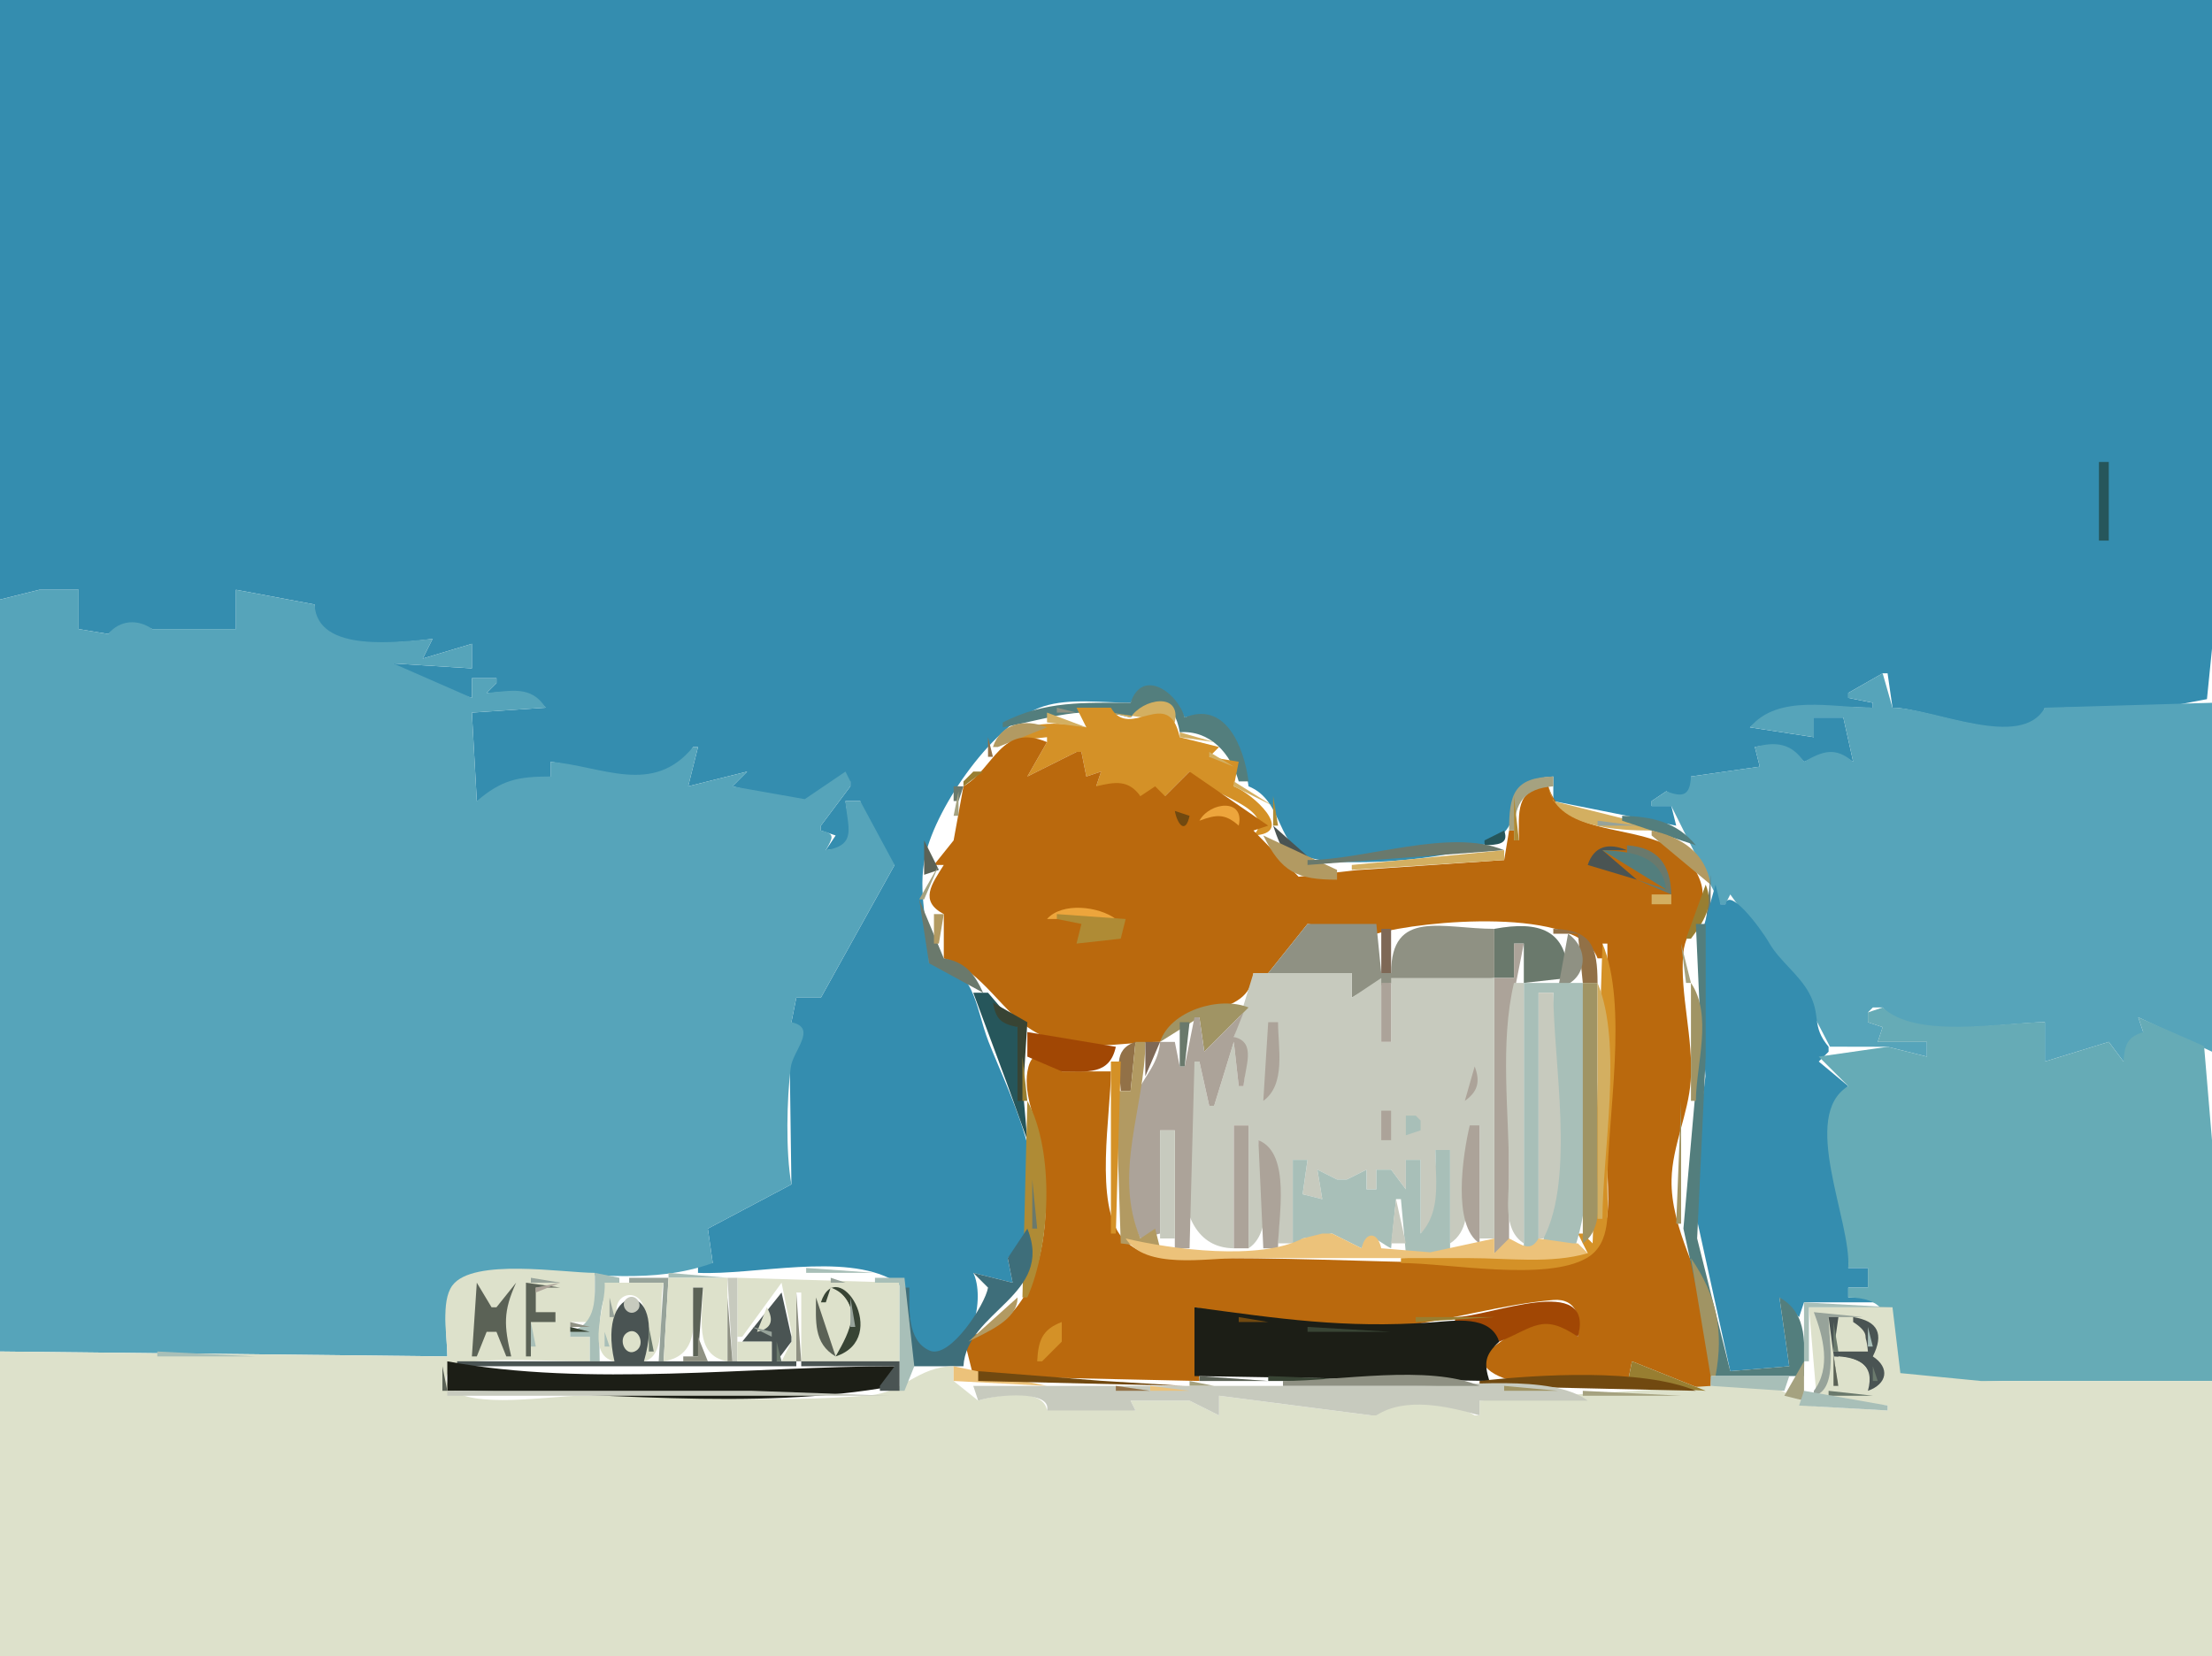
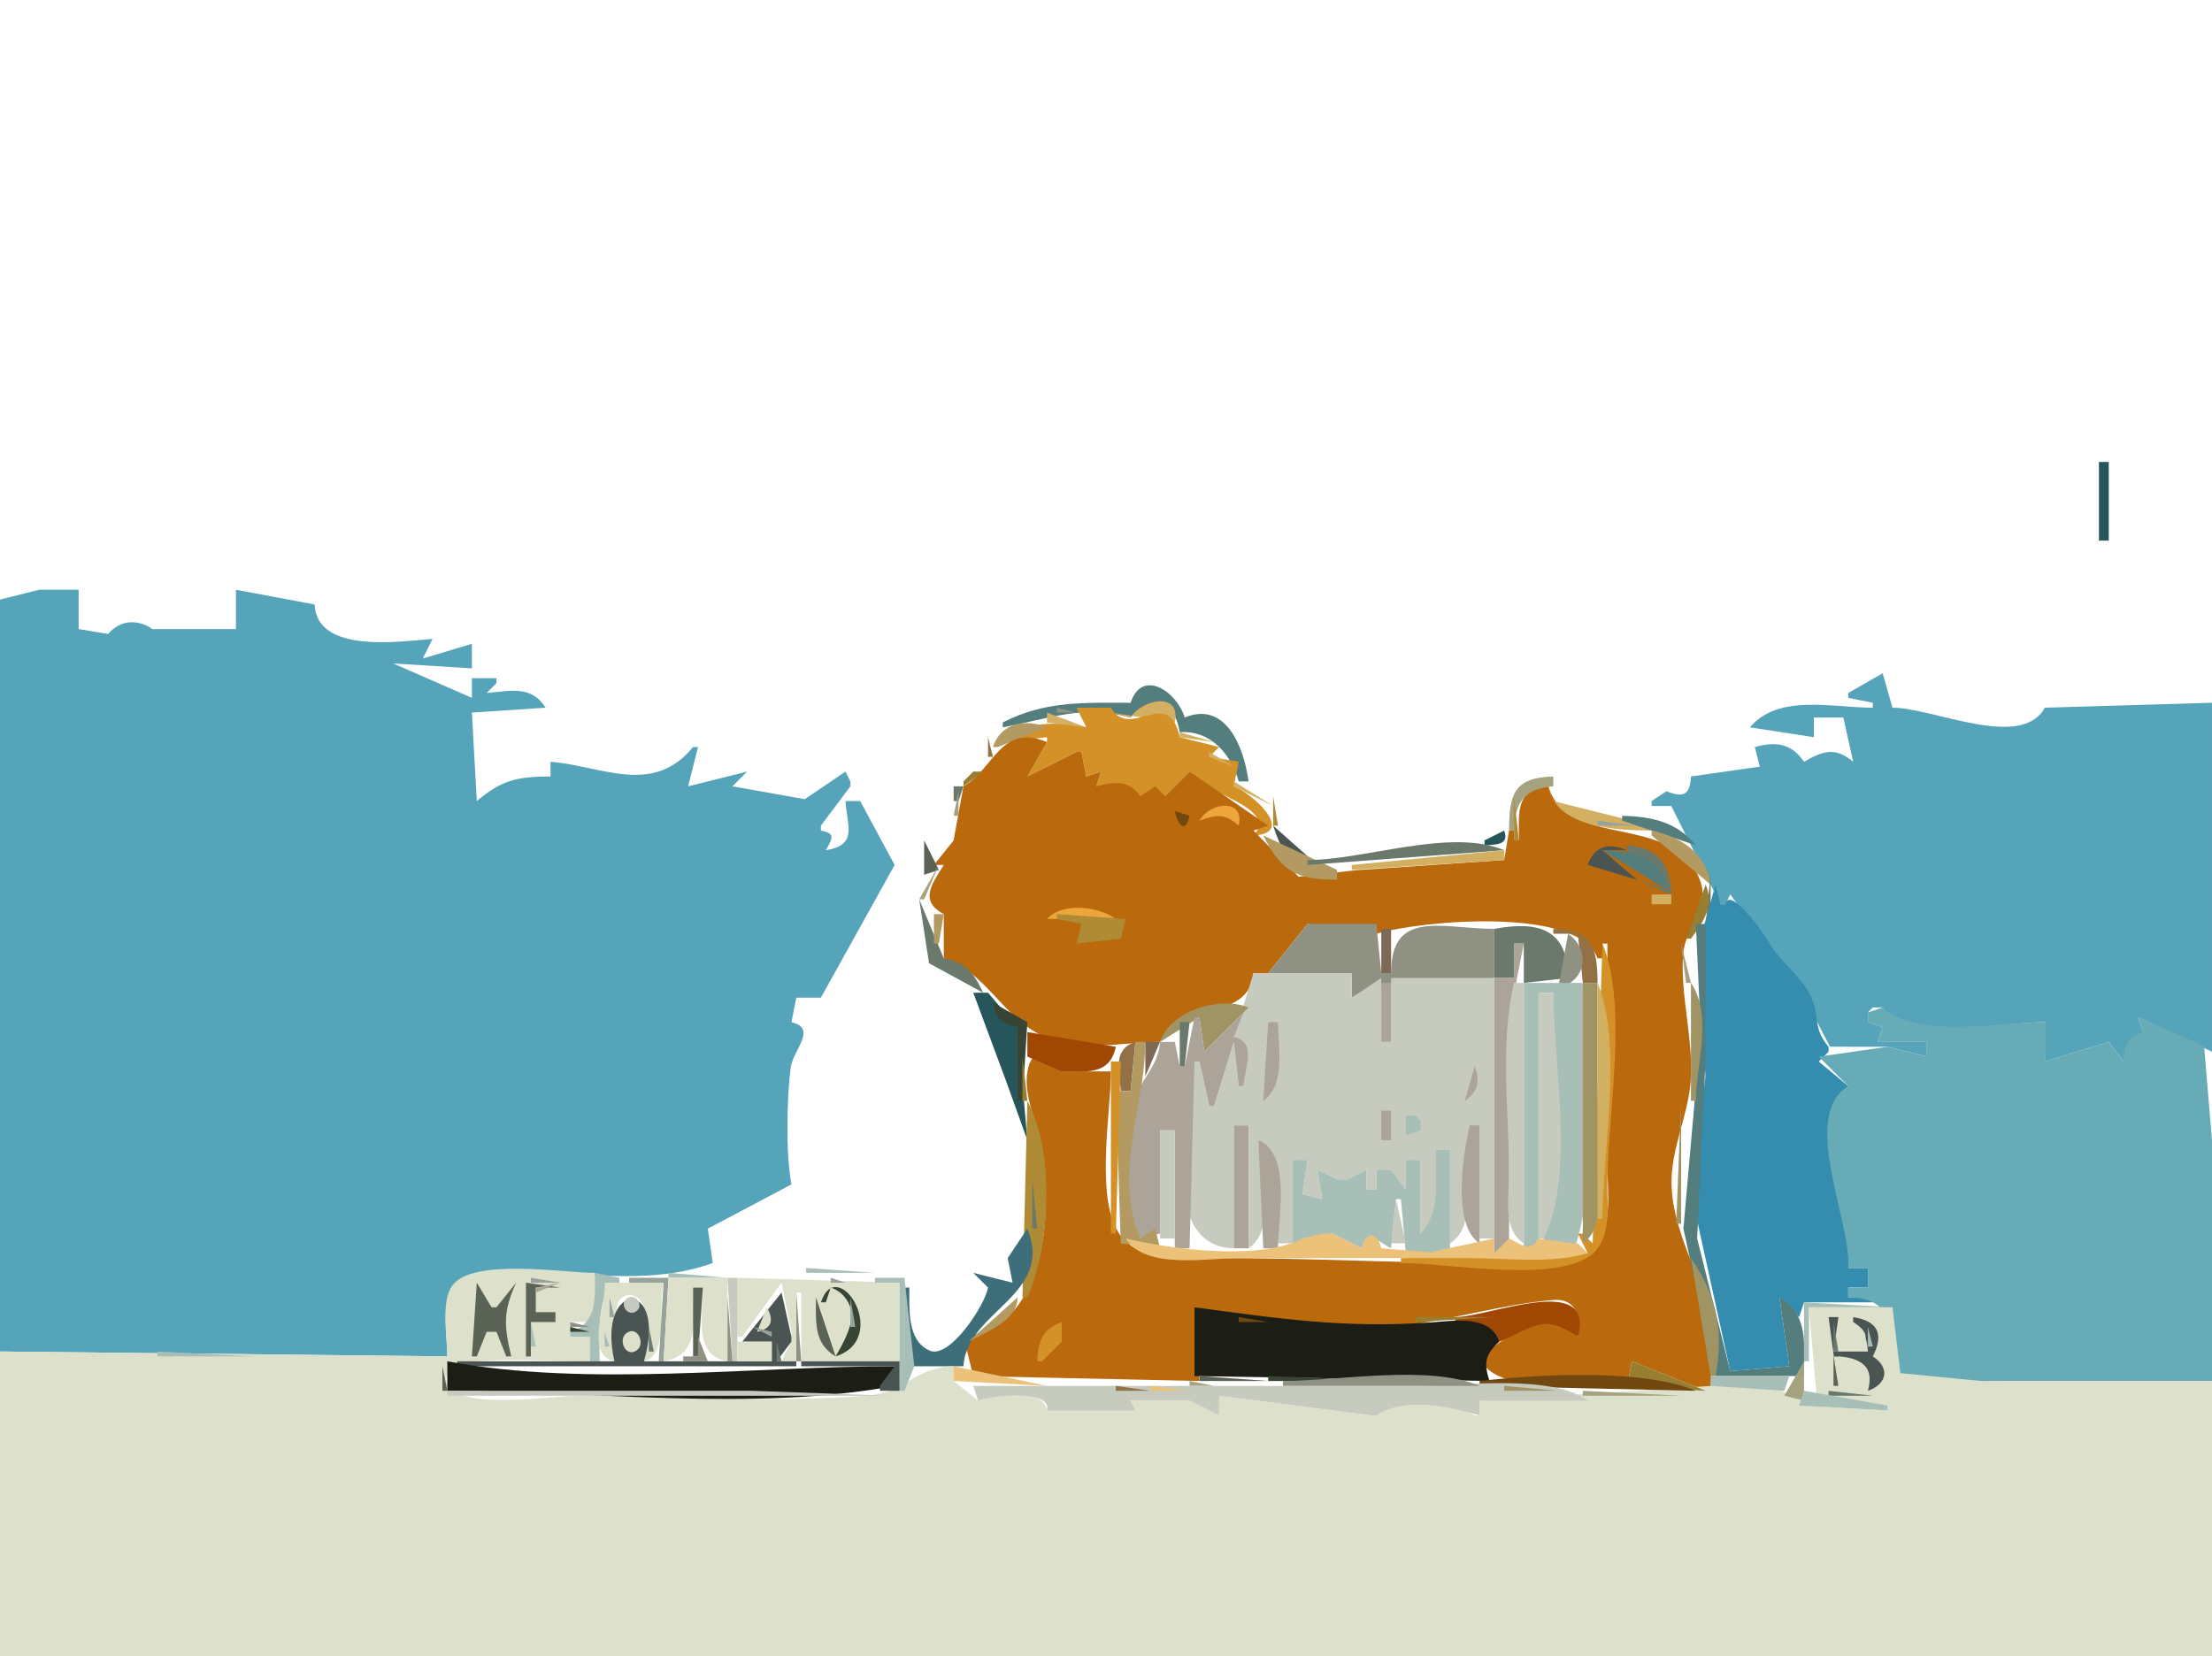
<svg xmlns="http://www.w3.org/2000/svg" width="450" height="337" viewBox="0 0 450 337">
-   <path d="M0 0v122l8-2h8v8l6 1c3.043-2.381 5.469-2.428 9-1h17v-8l16 3c-1.544 10.115 18.062 7.75 24 7l-2 4 10-3v5l-16-1c2.84 4.917 10.897 5.428 16 7v-4h5v1l-2 2c4.943-.195 8.342-.795 12 3l-15 1 1 18 15-5v-3c9.208 1.269 23.082 7.936 29-3h1l-2 8 12-3-3 3 13.867 3.353L173 159v1l-6 8v1l3 1-2 3c7.259-.565 4.682-4.635 4-10h3c.269 3.703 3.405 12.23 7 13l-15 27h-5l-1 5-.328 9.285L161 241l-17 9 1 7h-3v2c11.533.495 29.675-4.173 39.811 1.549 5.351 3.021.836 14.128 8.178 14.985 8.126.949 10.425-11.625 8.011-16.534l8 2-1-5c12.371-10.642.665-32.331-3.896-44.039-2.819-7.238-2.631-15.647-12.104-15.961-.062-7.538-2.432-14.338-.751-21.91 2.243-10.102 14.158-27.221 24.036-30.365 5.402-1.719 12.096-.725 17.715-.725 3.42-6.136 8.697-1.819 11 3 8.216-2.318 12.024 6.656 13 14 7.328 2.903 5.553 12.921 13.185 14.721 7.705 1.818 30.655.144 37.381-4.155 6.341-4.052.547-11.969 11.434-12.566v5l25 5-1-4h-4v-1l3-2c3.343 2.419 5.622 1.064 5-3l14-2-1-4c4.366-.837 6.851-.148 10 3 3.962-1.575 6.177-2.291 10 0l-2-9h-6v4l-13-2c7.114-5.925 16.192-4 25-4v-1l-5-1v-1l7-4h1l1 7c7.238 0 27.942 9.215 31 0l24.09-.05 8.882-1.692L450 132V0H0z" fill="#348daf" />
  <path d="M427 94v16h2V94h-2z" fill="#26565b" />
  <path d="M8 120l-8 2v153l91 1c0-4.029-1.374-11.252 1.603-14.436C96.033 257.896 103.51 259 108 259c12.779 0 24.671 2.413 37-2l-1-7 17-9c-1.199-6.635-.928-17.53-.139-23.778.438-3.465 5.531-8.061.139-9.222l1-5h5l15-27-7-13h-3c.337 5.131 2.568 8.953-4 10 1.361-2.46 2.069-3.389-1-4v-1l6-8v-1l-1-2-8.274 5.612L149 160l3-3-12 3 2-8h-1c-8.186 10.015-18.485 3.868-29 3v3c-6.66.001-9.932.683-15 5l-1-18 15-1c-2.935-4.647-7.166-3.378-12-3l2-2v-1h-5v4l-16-7 16 1v-5l-10 3 2-4c-6.622.523-23.536 3.079-24-7l-16-3v8H31c-2.996-2.087-6.587-1.867-9 1l-6-1v-8H8m375 17l-7 4v1l5 1v1c-8.253 0-19.23-2.885-25 4l13 2v-4h6l2 9c-3.637-3.051-6.086-2.229-10 0-2.565-3.768-5.746-4.167-10-3l1 4-14 2c-.174 3.81-1.563 4.362-5 3l-3 2v1h4l10 20h1l1-2 15.141 21.075 5.141 9.901L384 213l8 2v-3h-10l1-3-3-1v-2l1-1h2c4.995 6.926 25.08 3 33 3v8l13-4 3 4 4-6-1-3 15 7v-71l-34 1c-4.824 8.748-22.725 0-31 0l-2-7z" fill="#56a4ba" />
  <path d="M230 143c-9.477 0-17.384-.432-26 4v1c9.781-1.825 16.011-4.643 26-2 4.443-4.639 8.99-3.468 10 3 6.164-.464 10.384 4.292 12 10h2c-.971-7.304-4.804-16.406-13-13-1.479-5.142-8.619-10.168-11-3z" fill="#537e7d" />
  <path d="M230 146l-4-1 13 2c1.333-6.341-6.595-4.811-9-1z" fill="#d3af61" />
  <path d="M215 144v1h4l-4-1z" fill="#8f9183" />
  <path d="M219 144l2 4c-5.109-1.202-13.424-1.422-17 3l9-1v1l-4 7 10-5h1l1 5 3-1-1 3 9 2h5l5-5c1.861 4.277 18.454 7.173 13 13 8.804-.461-.239-8.569-4-10l1-5-6-1 2-2-8-2c-2.279-10.675-10.133.785-14-6h-7z" fill="#d49127" />
  <path d="M213 145v2l8 1-8-3z" fill="#d3af61" />
  <path d="M202 152h1l10-4c-4.457-1.853-9.438-.822-11 4z" fill="#b29a62" />
  <path d="M240 149v1l7 1-7-2z" fill="#d3af61" />
  <path d="M201 150v4h1l-1-4z" fill="#927147" />
  <path d="M196 160l-2 11-4 5h2c-2.449 3.904-5.057 7.336 0 10v9c8.079 2.456 12.003 11.645 19.209 15.316 8.103 4.127 16.253 1.755 24.791 1.684 4.41-8.202 18.239-4.229 19-14h3l8-10 14 2c9.218-2.732 41.194-5.582 45 5h1v-3h1v45c0 5.755 1.305 13.3-3.344 17.682C318.947 259.121 308.007 257 302 257c-17.666 0-35.286-1-53-1-6.622 0-15.792 1.444-20.682-4.144C222.509 245.217 226 226.461 226 218h-10c-.946-3.232-5.59-5.478-6.782-.917-1.292 4.942 1.308 10.197 2.31 14.917 2.788 13.141 1.987 37.886-15.528 40l2 8 46 1-1-15c13.69 2.824 27.819 5.642 41.91 3.87 10.246-1.288 20.78-4.478 31.05-5.347 4.855-.411 5.697 3.719 5.04 7.477-7.72-7.038-12.818-.61-20 4 2.679 8.481 22.445 4.877 30 6l1-5 15 6h1c0-4.399 1.231-9.747.262-14-2.142-9.401-8.427-19.047-8.207-29 .151-6.828 3.411-13.32 3.891-20.039.616-8.626-2.231-17.715-1.512-25.961.487-5.591 5.648-9.131 3.372-14.996C340.428 165.14 318.965 173.072 315 160c-6.778.528-5.999 5.344-6 11h-1v-2h-1l-1 6-29.961 2.05-11.851 1.346L255 169l3-1-16-11-5 5-2-2-3 2c-2.455-3.401-5.155-2.905-9-2l1-3-3 1-1-5h-1l-10 5 4-7c-9.416-3.942-10.685 5.361-17 9z" fill="#ba690d" />
  <path d="M246 153v1l5 2-5-3z" fill="#d3af61" />
  <path d="M198 157l3-3-3 3z" fill="#a5a280" />
  <path d="M198 157l-2 2v1l4-3h-2z" fill="#987e31" />
  <path d="M307 169h1c.186-5.738 2.089-8.553 8-9v-2c-8.021.194-8.994 3.628-9 11z" fill="#a5a280" />
  <path d="M251 159v1l8 4-8-5z" fill="#d3af61" />
  <path d="M194 160v3h1l1-3h-2z" fill="#6a796c" />
  <path d="M315 160c1.409 8.452 14.164 9 21 9v-1l-20-5-1-3z" fill="#d3af61" />
  <path d="M195 161l-1 5h1v-5z" fill="#a5a280" />
  <path d="M259 162v6h1l-1-6m49 0v9h1l-1-9z" fill="#af8b35" />
  <path d="M244 167c3.453-1.282 5.208-1.504 8 1 1.294-5.622-5.857-4.87-8-1z" fill="#eda53c" />
  <path d="M193 165l-3 5 3-5z" fill="#3e6e7a" />
  <path d="M239 165c.516 2.769 2.177 4.834 3 1l-3-1z" fill="#714910" />
  <path d="M330 166v1l15 5c-3.877-4.772-9.041-5.873-15-6z" fill="#537e7d" />
  <path d="M325 167v1h8l-8-1z" fill="#97a39a" />
  <path d="M259 168c1.716 5.1 3.277 8.558 9 9v-1l-9-8z" fill="#4a5453" />
  <path d="M189 175l5-6-5 6z" fill="#a5a280" />
  <path d="M306 169l-4 2v1c2.45-.12 5.095-.095 4-3z" fill="#26565b" />
  <path d="M336 169v1l12 10c-.996-6.45-5.901-9.676-12-11m-79 1c3.699 7.49 6.895 8.999 15 9v-2l-15-7z" fill="#b29a62" />
  <path d="M188 171v7l3-1-3-6z" fill="#5b6256" />
  <path d="M266 175v1l40-3c-10.952-4.596-28.272 2-40 2z" fill="#6a796c" />
  <path d="M323 176l10 3-7-6h5c-3.704-1.537-6.694-.936-8 3z" fill="#4a5453" />
  <path d="M331 172v2c4.517.631 6.797 2.59 8 7l-6-2 7 3c-.2-6.172-2.657-9.521-9-10z" fill="#6a796c" />
  <path d="M275 176v1l31-2v-2l-31 3z" fill="#d3af61" />
  <path d="M326 173l13 8c-1.063-6.944-6.835-7.735-13-8z" fill="#537e7d" />
  <path d="M191 176l-4 7h1l3-7z" fill="#a5a280" />
  <path d="M329 178l5 4-5-4z" fill="#d3af61" />
  <path d="M348 178l-1 10h1v-10z" fill="#6a796c" />
  <path d="M347 180l-4 11h1c2.614-3.51 4.774-6.642 3-11z" fill="#987e31" />
  <path d="M349 180l-3.644 13 1.59 26-2.856 24 7.91 36 12-1-2-14 4 4 1-3h17v-1h-8v-2h4v-4h-4c1.394-11.277-9.574-28.212 0-37l-6-5 2-2v-1c-3.585-4.302-1.422-6.274-4-11-2.018-3.7-5.953-6.49-8-10-2.112-3.621-8.284-11.581-9-8h-1l-1-4z" fill="#348daf" />
  <path d="M336 182v2h4v-2h-4z" fill="#d3af61" />
  <path d="M187 183l2 13 11 6c-1.757-3.896-3.686-6.277-8-7l-5-12z" fill="#6a796c" />
  <path d="M213 187h14c-3.424-2.594-10.962-3.476-14 0z" fill="#eda53c" />
  <path d="M190 186v6h1l1-6h-2z" fill="#b29a62" />
  <path d="M215 186v1l5 1-1 4 9-1 1-4-14-1z" fill="#af8b35" />
  <path d="M266 188l-8 10h17v5c8.802-5.447 18.94-2.481 29-4v-10c-10.525 0-20.99-4.172-21 9h-2l-1-10h-14z" fill="#8f9183" />
  <path d="M304 189v10h4v-7h2v8l9-1c-.035-9.934-5.955-11.673-15-10z" fill="#6a796c" />
  <path d="M345 188l.985 22-3.517 40L349 280h18c0-6.094 1.051-12.646-5-16l2 14-12 1-6.74-27 1.74-37v-27h-2z" fill="#537e7d" />
  <path d="M281 189v9h2v-9h-2z" fill="#7e6856" />
  <path d="M316 189v1h5l1 10h3c-.021-7.277-1.132-10.809-9-11z" fill="#927147" />
  <path d="M319 190l-2 11c5.629-1.228 6.73-7.658 2-11z" fill="#8f9183" />
  <path d="M308 192v7h-4v56h3l.044-47.999L310 192h-2z" fill="#aca399" />
  <path d="M326 192l-2 61-2-2h-1l2 4-38 1v1c9.602 0 29.471 3.812 37.811-1.028C327.95 252.99 327 246.011 327 241c0-13.777 4.306-36.355-1-49z" fill="#d49127" />
  <path d="M342 192l1 8h1l-2-8z" fill="#a5a280" />
  <path d="M255 198l-4 13c3.575 2.386 2.164 6.103 2 10h-1l-1-9-4 13h-1l-2-9h-1c-2.562 10.76-7.134 37.863 8 38v-25h3v25c5.711-3.703 2.755-16.074 2-22 6.353 3.897 4 14.386 4 21h3v-17h3l-1 7 4 1-1-6 4 2h2l4-2v4h2v-4h3l3 4v-6h3v15c4.796-3.459 3-11.615 3-17h3v19c7.176-4.652-.029-17.566 6-24v23h3v-53h-21v13h-2v-13l-6 4v-5h-20z" fill="#c7cabe" />
  <path d="M310 200v55h3v-53h3l-2 51 6 2c5.796-15.903 2-38.157 2-55h-12z" fill="#a8bfb8" />
  <path d="M281 200v12h2v-12h-2z" fill="#aca399" />
  <path d="M308 200c-2.904 12.197-1 26.494-1 39 0 4.741-1.402 11.146 3 14v-53h-2z" fill="#c7cabe" />
  <path d="M322 200v53c4.263-3.012 3-9.269 3-14v-39h-3z" fill="#a09464" />
  <path d="M325 200v48h1c0-13.526 4.209-35.586-1-48z" fill="#d3af61" />
  <path d="M344 200v24h1c.061-7.424 3.466-17.463-1-24z" fill="#a09464" />
  <path d="M200 201l8 7-8-7z" fill="#7d6230" />
  <path d="M198 202l6.701 18.039L209 232l-2-23-6-7h-3z" fill="#26565b" />
  <path d="M313 202v50h1c6.496-12.484 2-36.019 2-50h-3z" fill="#c7cabe" />
  <path d="M202 204c.588 3.403 1.649 4.272 5 5v15h1l1-16-7-4z" fill="#384434" />
  <path d="M236 212l8-5 1 7 9-9c-5.944-2.401-15.969.705-18 7z" fill="#a09464" />
  <path d="M380 206v2l3 1-1 3h10v3l-8-2-14 2 6 6c-9.934 6.056.677 27.418 0 37h4v4h-4v2c14.367.17 3.417 14.09 12.148 16.682 5.791 1.719 13.831.318 19.852.318h42v-49l-1.608-19.137L435 207l1 3c-3.321 1.099-3.737 2.59-4 6l-3-4-13 4v-8c-8.987 0-26.159 3.458-33-3l-3 1z" fill="#66abb6" />
  <path d="M245 214l-1-7h-1l-2 10h-1l-1-5h-3c-.382 5.068-3.882 7.427-5.347 12.015-2.251 7.049-2.096 21.533 1.347 27.985l4-1v-21h3v24h3l1-38h1l2 9h1l4-13 1 9h1c.19-3.777 2.772-8.977-2-10l2-5-8 8z" fill="#aca399" />
  <path d="M240 208v9h1l1-9h-2z" fill="#6a796c" />
  <path d="M258 208l-1 16c4.647-3.352 3-10.781 3-16h-2z" fill="#aca399" />
  <path d="M209 210v5l7 3c5.11-.001 9.719.872 11-5l-18-3z" fill="#a14704" />
  <path d="M228 222h2l1-10c-4.797 1.608-3.179 5.744-3 10z" fill="#927147" />
  <path d="M231 212l-1 10h-3l1 31 8 1-1-4-3 2c-5.668-13.376.962-26.621 1-40h-2z" fill="#b29a62" />
  <path d="M233 212v7l3-7h-3z" fill="#7e6856" />
  <path d="M208 215v9h1l-1-9z" fill="#987e31" />
  <path d="M226 216v35h1l1-35h-2z" fill="#d49127" />
  <path d="M300 217l-2 7c2.661-1.878 3.177-3.963 2-7z" fill="#aca399" />
  <path d="M209 224l-1 40h1c4.653-10.494 5.658-29.588 0-40z" fill="#af8b35" />
  <path d="M342 224l-1 25h1v-25z" fill="#a09464" />
  <path d="M281 226v6h2v-6h-2z" fill="#aca399" />
  <path d="M286 227v4l3-1v-2l-1-1h-2z" fill="#a8bfb8" />
  <path d="M251 229v25h3v-25h-3m48 0c-1.396 5.864-3.626 20.352 2 24v-24h-2z" fill="#aca399" />
  <path d="M236 230v22h3v-22h-3z" fill="#c7cabe" />
  <path d="M256 232l1 22h3c0-6.209 2.773-19.277-4-22z" fill="#aca399" />
  <path d="M292 234c0 5.897 1.29 12.456-3 17v-15h-3v6l-3-4h-3v4h-2v-4l-4 2h-2l-4-2 1 6-4-1 1-7h-3v18l2-2 6-1 6 3c1.727-3.836 3.196-1.369 6 0l1-10h1l1 11h9v-21h-3z" fill="#a8bfb8" />
  <path d="M210 240v10h1l-1-10z" fill="#6a796c" />
  <path d="M284 244l-1 9h3l-2-9z" fill="#c7cabe" />
  <path d="M209 250l-4 6 1 5-8-2 3 3c-.558 3.431-7.735 14.588-11.854 12.824-4.703-2.014-4.143-8.708-4.146-12.824h-1v16h12c.617-11.24 18.54-14.417 13-28z" fill="#3e6e7a" />
  <path d="M269 251l-4 1c-8.799 4.572-26.599 2.234-36 0 4.021 6.381 16.376 4 23 4h47c7.722 0 16.565 1.198 24-1l-2-2h-1l-7-1c-1.7 2.893-3.326 1.286-6 0l-3 3v-3l-13.025 2.813L281 254c-.741-3.457-3.259-3.457-4 0l-6-3h-2z" fill="#ecc27a" />
  <path d="M344 256l4 24h1c1.694-9.124.322-16.28-5-24z" fill="#a09464" />
  <path d="M164 258v1h14l-14-1z" fill="#a8bfb8" />
  <path d="M91 276l-91-1v62h450v-56h-47l-16.397-1.603L385 266h-17l1.603 18.821L384 286v1l-14.999-.854-10.091-4.832L301 285v3h-1c-4.533-2.892-16.073-4.355-20 0h-1l-31-4v4l-6-3h-12l1 2c-6.496-.955-11.774-3.24-18 0-.713-4.773-10.505-3.138-14-2l-5-4v-3c-7.185.025-10.289 5.317-17.001 5.906-19.357 1.697-39.563.094-58.999.094-5.565 0-22.427 2.802-26.338-1.599-2.83-3.184 1.846-5.121 4.343-5.342 7.877-.7 16.085-.059 23.995-.059v-5h-4v-3h5v-10c-6.321 0-24.787-3.087-28.972 2.564C89.608 264.832 91 272.113 91 276z" fill="#dde1cb" />
  <path d="M121 259c-.003 5.093.63 10.222-5 12v1h4v5h2c0-4.08-.878-15.371 4-16v-1l-5-1m15 0v1h12l-12-1z" fill="#a8bfb8" />
  <path d="M150 260v12h1l8-11 2 10v2l-2 4h3v-14h1v14h20v-16l-33-1z" fill="#dde1cb" />
  <path d="M108 260v1h6l-6-1z" fill="#97a39a" />
  <path d="M123 261c.422 4.529-4.145 14.683 2 16l1-8c-3.053-6.646 6.769-8.315 5 1v7c5.062-1.085 2.798-11.53 4-16h-12z" fill="#dde1cb" />
  <path d="M128 260v1h7l-1 16h1l1-17h-8z" fill="#97a39a" />
  <path d="M136 260l-1 17c7.672-1.223 6-8.845 6-15h2c0 5.589-2.011 13.83 5 15v-17h-12z" fill="#dde1cb" />
  <path d="M148 260l1 17h1v-17h-2z" fill="#c7cabe" />
  <path d="M169 260v1h3l-3-1z" fill="#97a39a" />
  <path d="M178 260v1h5v22h1l2-5-2-18h-6z" fill="#a8bfb8" />
  <path d="M97 261l-1 15h1l2-5h2l2 5h1c-1.455-6.217-1.691-9.086 1-15l-4 5h-1l-3-5m10 0v15h1v-7h5v-2h-4v-5h5l-7-1z" fill="#5b6256" />
  <path d="M114 261l-5 1v1l5-2z" fill="#aca399" />
  <path d="M157.667 261.333l.666.334-.666-.334z" fill="#8f9183" />
  <path d="M167 265h1l1-3c6.778 3.421 4.062 8.636 1 14 11.45-3.71.351-21.088-3-11z" fill="#384434" />
  <path d="M125 277H93v1h69v-1h-4l3-4v-1l-2-9-8 10h6v4h-26c4.951-17.069-9.787-16.584-6 0z" fill="#4a5453" />
  <path d="M141 262v14h1l1-14h-2z" fill="#5b6256" />
  <path d="M156 265l3-3-3 3z" fill="#384434" />
  <path d="M169 262l-1 12c6.278-1.048 7.043-9.994 1-12z" fill="#dde1cb" />
  <path d="M127.603 264.157c-1.733 1.157.061 3.844 1.794 2.686 1.733-1.157-.061-3.844-1.794-2.686z" fill="#c7cabe" />
  <path d="M162 263v14h1l-1-14z" fill="#8f9183" />
  <path d="M124 264v4h1l-1-4z" fill="#97a39a" />
  <path d="M132.333 264.667l.334.666-.334-.666M148 264v13h1l-1-13z" fill="#8f9183" />
  <path d="M166 264c.003 4.801-.552 9.341 4 12l-4-12z" fill="#5b6256" />
  <path d="M173 264v6h1l-1-6z" fill="#97a39a" />
  <path d="M207 264l-10 9c3.61-1.922 10.104-4.396 10-9z" fill="#b29a62" />
  <path d="M296 268v1c4.161.049 6.888.17 9 4 7.158-2.909 8.784-5.891 16-1 3.605-13.267-18.042-4.005-25-4z" fill="#a14704" />
  <path d="M367 265v12h1v-11h17l-18-1z" fill="#a8bfb8" />
  <path d="M156 266l-2 5c3.012-.646 3.498-2.387 2-5z" fill="#dde1cb" />
  <path d="M243 266v14l60 1c-1.166-3.71-.882-5.364 2-8-1.832-5.521-9.076-4.256-14-3.91-17.429 1.221-30.799-.762-48-3.09z" fill="#1c1e16" />
  <path d="M288 268v1l16-1h-16z" fill="#987e31" />
-   <path d="M369 267c1.948 5.085 3.531 11.339 0 16v1c5.151-1.104 3-11.595 3-16h7l-10-1z" fill="#97a39a" />
  <path d="M252 268v1h6l-6-1z" fill="#714910" />
  <path d="M372 268l2 15-1-7c4.962.272 8.518 1.5 7 7 3.918-1.378 4.545-4.676 1-7 2.285-4.542 1.095-7.187-4-8v1c5.754 3.645.475 5.854-4 6l1-7h-2z" fill="#4a5453" />
  <path d="M108 269v5h1l-1-5z" fill="#a8bfb8" />
  <path d="M116 269v1h4l-4-1z" fill="#8f9183" />
  <path d="M211 277h1l4-4v-4c-4.044 1.547-4.769 3.819-5 8z" fill="#d49127" />
  <path d="M373 269v6h1l-1-6z" fill="#6a796c" />
  <path d="M374 269v6h6c-.34-4.365-1.635-5.66-6-6z" fill="#dde1cb" />
  <path d="M116 270v1h4l-4-1z" fill="#384434" />
  <path d="M127.564 271.171c-1.991 1.3-.323 5.09 1.872 3.658 1.991-1.3.323-5.09-1.872-3.658z" fill="#dde1cb" />
  <path d="M132 270v5h1l-1-5z" fill="#6a796c" />
  <path d="M153 270l4 2v-1l-4-1z" fill="#97a39a" />
-   <path d="M266 270v1h17l-17-1z" fill="#384434" />
  <path d="M380 270v4h1l-1-4m-257 1v3h1l-1-3z" fill="#a8bfb8" />
  <path d="M159.667 271.333l.666.334-.666-.334z" fill="#aca399" />
  <path d="M125.333 272.667l.334.666-.334-.666M142 272v4h-3v1h5l-2-5z" fill="#8f9183" />
  <path d="M150 273v4h7v-4h-7z" fill="#dde1cb" />
  <path d="M158 273v4h1l-1-4z" fill="#6a796c" />
  <path d="M302 276l3-3-3 3z" fill="#7d6230" />
  <path d="M169.667 274.333l.666.334-.666-.334z" fill="#aca399" />
  <path d="M32 275v1h20l-20-1z" fill="#a8bfb8" />
  <path d="M373 276v6h1l-1-6z" fill="#5b6256" />
  <path d="M374 276v7c7.979-.442 7.979-6.558 0-7z" fill="#dde1cb" />
  <path d="M91 277v6c29.192 0 62.305 4.327 91-1v-4c-29.172 0-62.31 4.326-91-1z" fill="#1c1e16" />
  <path d="M163 277v1h19l-3 4v1h4v-6h-20z" fill="#4a5453" />
  <path d="M332 277l-1 5 16 1-15-6z" fill="#987e31" />
  <path d="M367 277l-4 7 4 1v-8z" fill="#a5a280" />
  <path d="M90 278v5h1l-1-5z" fill="#5b6256" />
  <path d="M194 278v3l19 1-19-4z" fill="#ecc27a" />
-   <path d="M199 279v2l42 1-17-1.039L199 279z" fill="#714910" />
-   <path d="M381 278v3h1l-1-3z" fill="#6a796c" />
  <path d="M244 280v1h14l-14-1z" fill="#5b6256" />
  <path d="M258 280v1h25l-25-1z" fill="#384434" />
  <path d="M301 281v1l44 1c-10.975-4.605-32.142-3.325-44-2z" fill="#714910" />
-   <path d="M348 280v2l15 1 1-3h-16z" fill="#a8bfb8" />
+   <path d="M348 280v2l15 1 1-3z" fill="#a8bfb8" />
  <path d="M242 281v1h5l-5-1z" fill="#a5a280" />
  <path d="M198 282l1 3c4.085-1.362 15.018-2.071 14 2h18l-1-2h12l6 3v-4l31 4h1c5.892-3.847 14.622-1.843 21 0v-3h22c-7.239-5.484-25.997-3-35-3h-90z" fill="#c7cabe" />
  <path d="M261 281v1h40c-10.512-4.411-28.566-1-40-1z" fill="#8f9183" />
  <path d="M227 282v1h7l-7-1z" fill="#927147" />
  <path d="M234 282v1h8l-8-1z" fill="#ecc27a" />
  <path d="M306 282v1h11l-11-1z" fill="#a09464" />
  <path d="M372 283v1h9l-9-1z" fill="#6a796c" />
  <path d="M91 283v1h90l-28-1H91z" fill="#c7cabe" />
  <path d="M322 283v1h20l-20-1z" fill="#a5a280" />
  <path d="M367 283l-1 3 18 1v-1l-17-3z" fill="#a8bfb8" />
</svg>